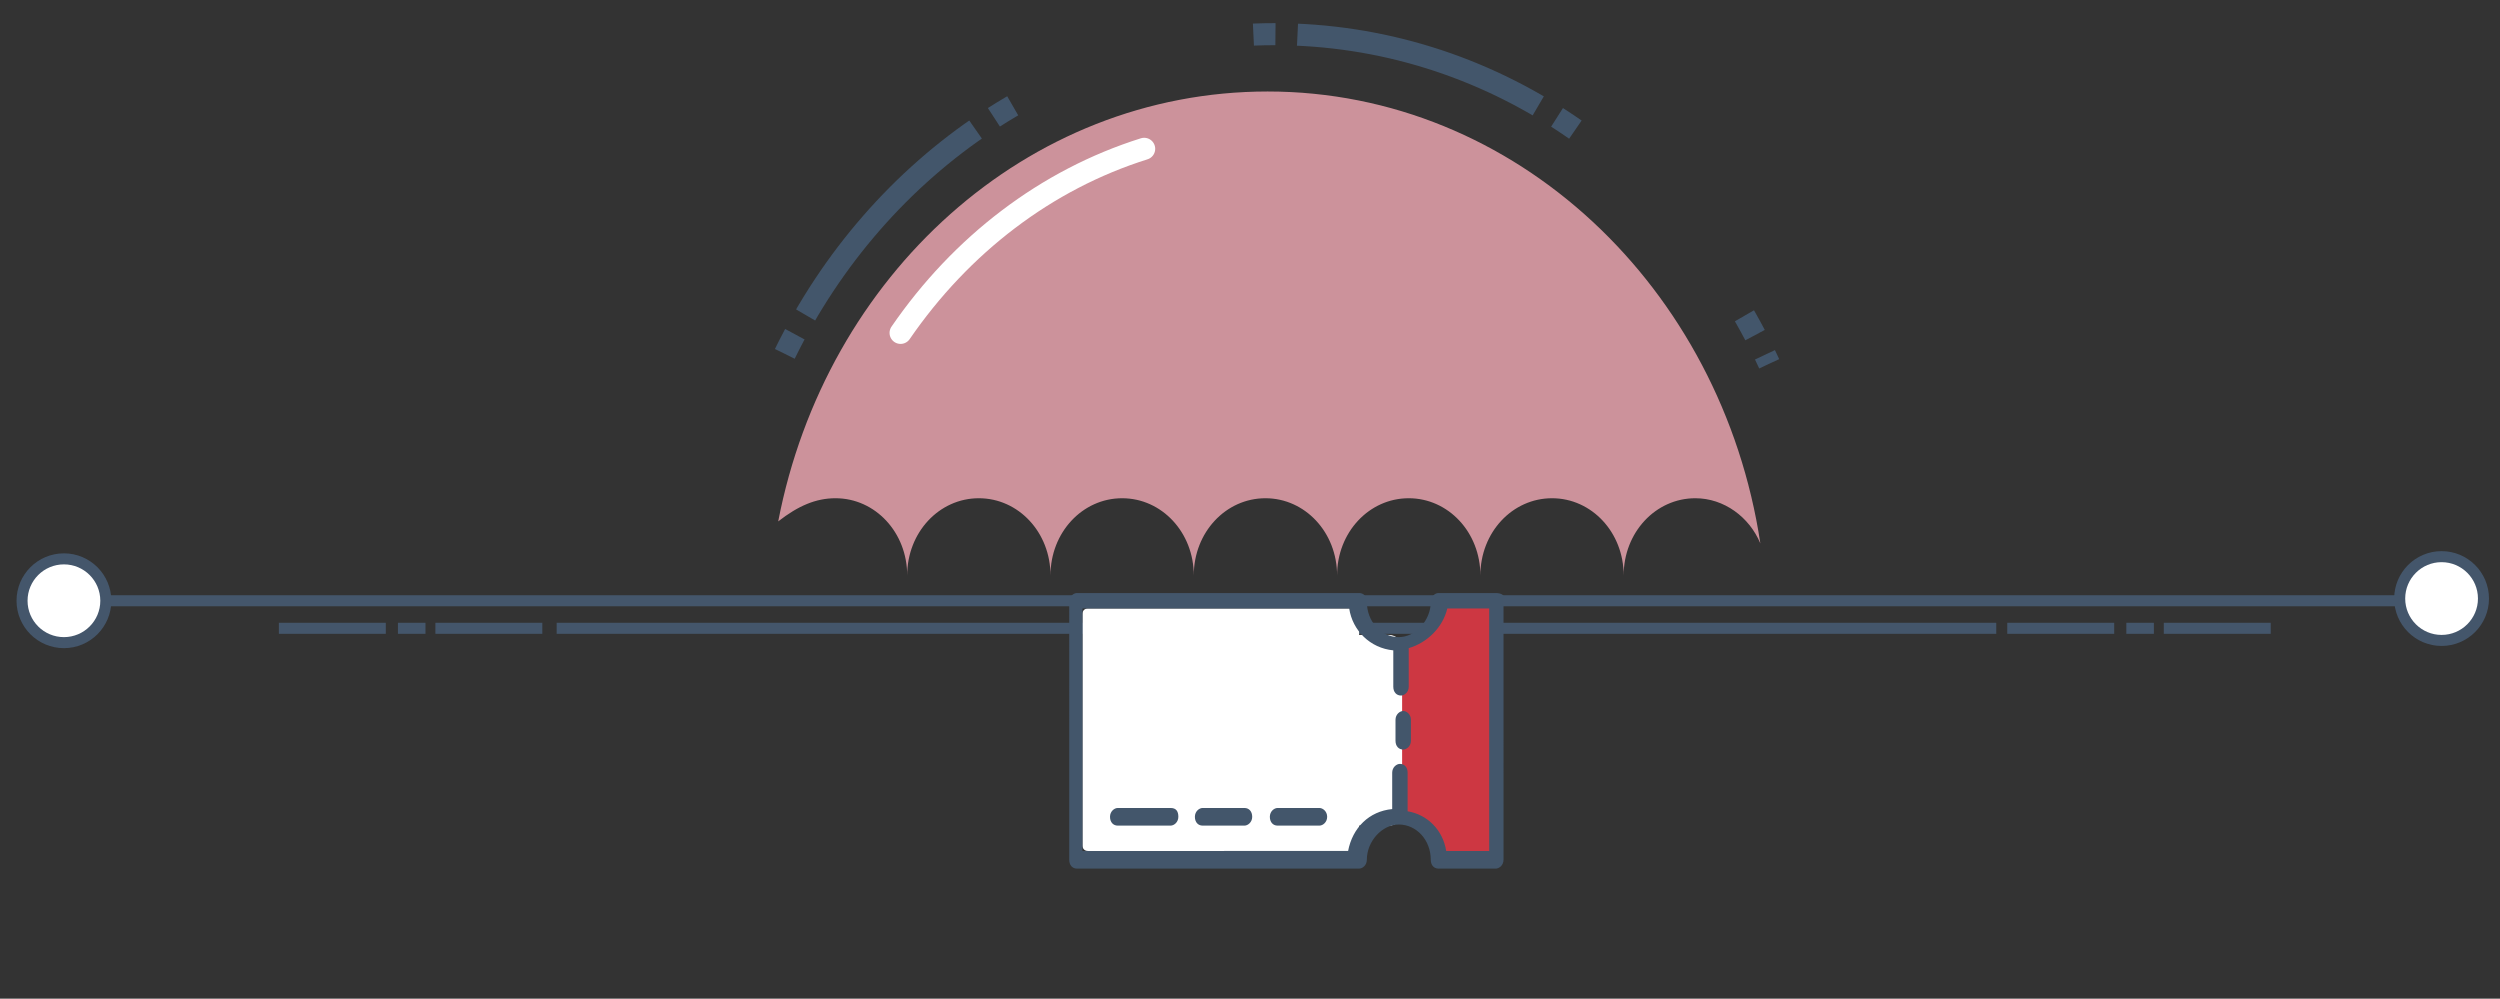
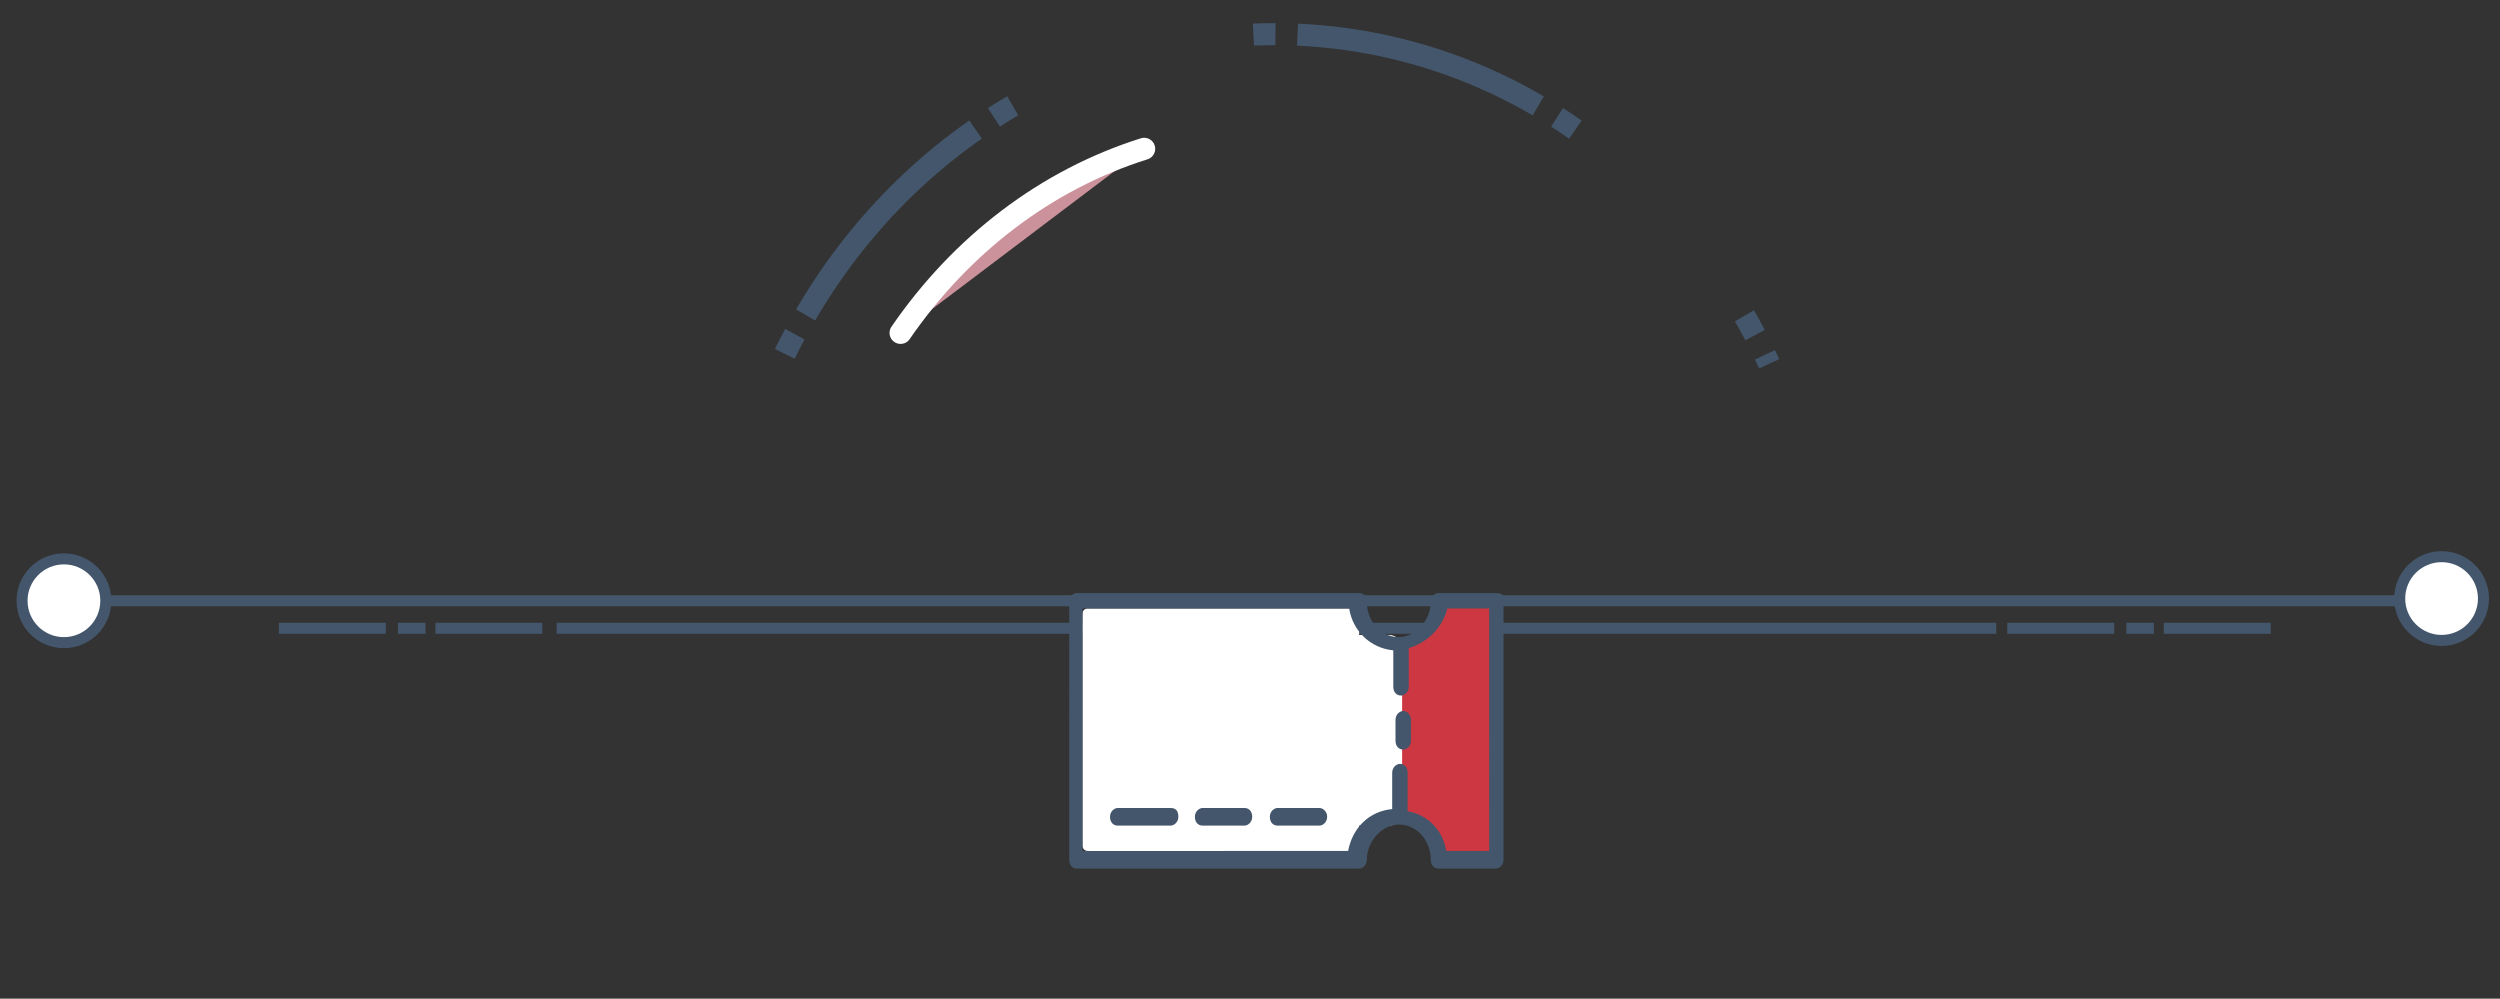
<svg xmlns="http://www.w3.org/2000/svg" version="1.1" id="Layer_1" x="0px" y="0px" viewBox="0 0 226.8 90.6" style="enable-background:new 0 0 226.8 90.6;" xml:space="preserve">
  <rect x="0" y="0" width="226.8" height="90.6" fill="#333333" stroke="none" />
  <style type="text/css">
	.st0{fill:#44566B;}
	.st1{fill:#FFFFFF;stroke:#44566B;stroke-miterlimit:10;}
	.st2{fill:#FFFFFF;}
	.st3{fill:#CD3742;}
	.st4{fill:#43566B;}
	.st5{fill:#CC929B;}
	.st6{fill:#CC929B;stroke:#FFFFFF;stroke-width:2;stroke-linecap:round;stroke-miterlimit:10;}
	.st7{fill:none;stroke:#43566B;stroke-width:2;stroke-linejoin:round;stroke-miterlimit:10;stroke-dasharray:2,2,23;}
</style>
  <rect x="50.5" y="56.5" class="st0" width="130.6" height="1" />
  <rect x="5.8" y="54" class="st0" width="216.8" height="1" />
  <circle class="st1" cx="221.5" cy="54.3" r="3.8" />
  <rect x="39.5" y="56.5" class="st0" width="9.7" height="1" />
  <rect x="36.1" y="56.5" class="st0" width="2.5" height="1" />
  <rect x="25.3" y="56.5" class="st0" width="9.7" height="1" />
  <rect x="196.3" y="56.5" class="st0" width="9.7" height="1" />
  <rect x="192.9" y="56.5" class="st0" width="2.5" height="1" />
  <rect x="182.1" y="56.5" class="st0" width="9.7" height="1" />
  <circle class="st1" cx="5.8" cy="54.5" r="3.8" />
  <g>
    <path class="st2" d="M123.4,74.9h2.6c0.7,0,1.3-0.6,1.3-1.3V58.9c0-0.7-0.6-1.3-1.3-1.3h-2.6c-0.7,0-1.3,0.6-1.3,1.3v14.7   C122.1,74.3,122.7,74.9,123.4,74.9z" />
    <path class="st2" d="M122.9,77.2H98.7c-0.3,0-0.5-0.2-0.5-0.5v-21c0-0.3,0.2-0.5,0.5-0.5h24.1c0.3,0,0.5,0.2,0.5,0.5v21   C123.4,77,123.1,77.2,122.9,77.2z" />
    <g>
      <g>
        <g>
          <path class="st3" d="M130.7,54.4c0,2-1.6,3.6-3.5,3.8v16.1c1.9,0.2,3.5,1.7,3.5,3.8h5.2V54.4H130.7z" />
        </g>
      </g>
      <path class="st4" d="M106.2,73.3h-4.8c-0.3,0-0.7,0.3-0.7,0.8s0.3,0.8,0.7,0.8h4.8c0.3,0,0.7-0.3,0.7-0.8S106.7,73.3,106.2,73.3z     M112.9,73.3h-3.8c-0.3,0-0.7,0.3-0.7,0.8s0.3,0.8,0.7,0.8h3.8c0.3,0,0.7-0.3,0.7-0.8S113.3,73.3,112.9,73.3z M119.7,73.3h-3.8    c-0.3,0-0.7,0.3-0.7,0.8s0.3,0.8,0.7,0.8h3.8c0.3,0,0.7-0.3,0.7-0.8S120,73.3,119.7,73.3z M135.7,53.8h-5.2    c-0.3,0-0.7,0.3-0.7,0.8c0,1.7-1.4,3.2-2.9,3.2c-1.6,0-2.9-1.4-2.9-3.2c0-0.5-0.3-0.8-0.7-0.8H97.7c-0.3,0-0.7,0.3-0.7,0.8V78    c0,0.5,0.3,0.8,0.7,0.8h25.6c0.3,0,0.7-0.3,0.7-0.8c0-1.7,1.4-3.2,2.9-3.2c1.6,0,2.9,1.4,2.9,3.2c0,0.5,0.3,0.8,0.7,0.8h5.2    c0.3,0,0.7-0.3,0.7-0.8V54.4C136.6,54.1,136.3,53.8,135.7,53.8z M135,77.2h-3.8c-0.3-1.9-1.7-3.3-3.5-3.6v-3.5    c0-0.5-0.3-0.8-0.7-0.8c-0.3,0-0.7,0.3-0.7,0.8v3.3c-2.1,0.2-3.6,1.7-4,3.8H98.2V55.2h24.2c0.3,2,1.9,3.6,4,3.8v3.3    c0,0.5,0.3,0.8,0.7,0.8c0.3,0,0.7-0.3,0.7-0.8v-3.5c1.7-0.5,3.1-1.9,3.5-3.6h3.8V77.2z M127.3,64.5c-0.3,0-0.7,0.3-0.7,0.8v1.9    c0,0.5,0.3,0.8,0.7,0.8c0.3,0,0.7-0.3,0.7-0.8v-1.9C128,64.8,127.6,64.5,127.3,64.5z" />
    </g>
  </g>
  <g>
-     <path class="st5" d="M75.8,45.2c3.6,0,6.5,3.1,6.5,7c0-3.9,2.9-7,6.5-7s6.5,3.1,6.5,7c0-3.9,2.9-7,6.5-7c3.6,0,6.5,3.1,6.5,7   c0-3.9,2.9-7,6.5-7c3.6,0,6.5,3.1,6.5,7c0-3.9,2.9-7,6.5-7c3.6,0,6.5,3.1,6.5,7c0-3.9,2.9-7,6.5-7c3.6,0,6.5,3.1,6.5,7   c0-3.9,2.9-7,6.5-7c2.6,0,4.9,1.7,5.9,4.1c-3.5-23.2-22.2-41-44.7-41c-21.9,0-40.1,16.7-44.4,39C72.4,45.9,74,45.2,75.8,45.2z" />
    <path class="st6" d="M81.7,30.2c5.5-8,13.2-13.9,22.1-16.7" />
    <path class="st7" d="M71.2,32.1c8.5-17.4,25.5-29,44.4-29c19.5,0,36.6,11.9,44.9,29.9" />
  </g>
</svg>